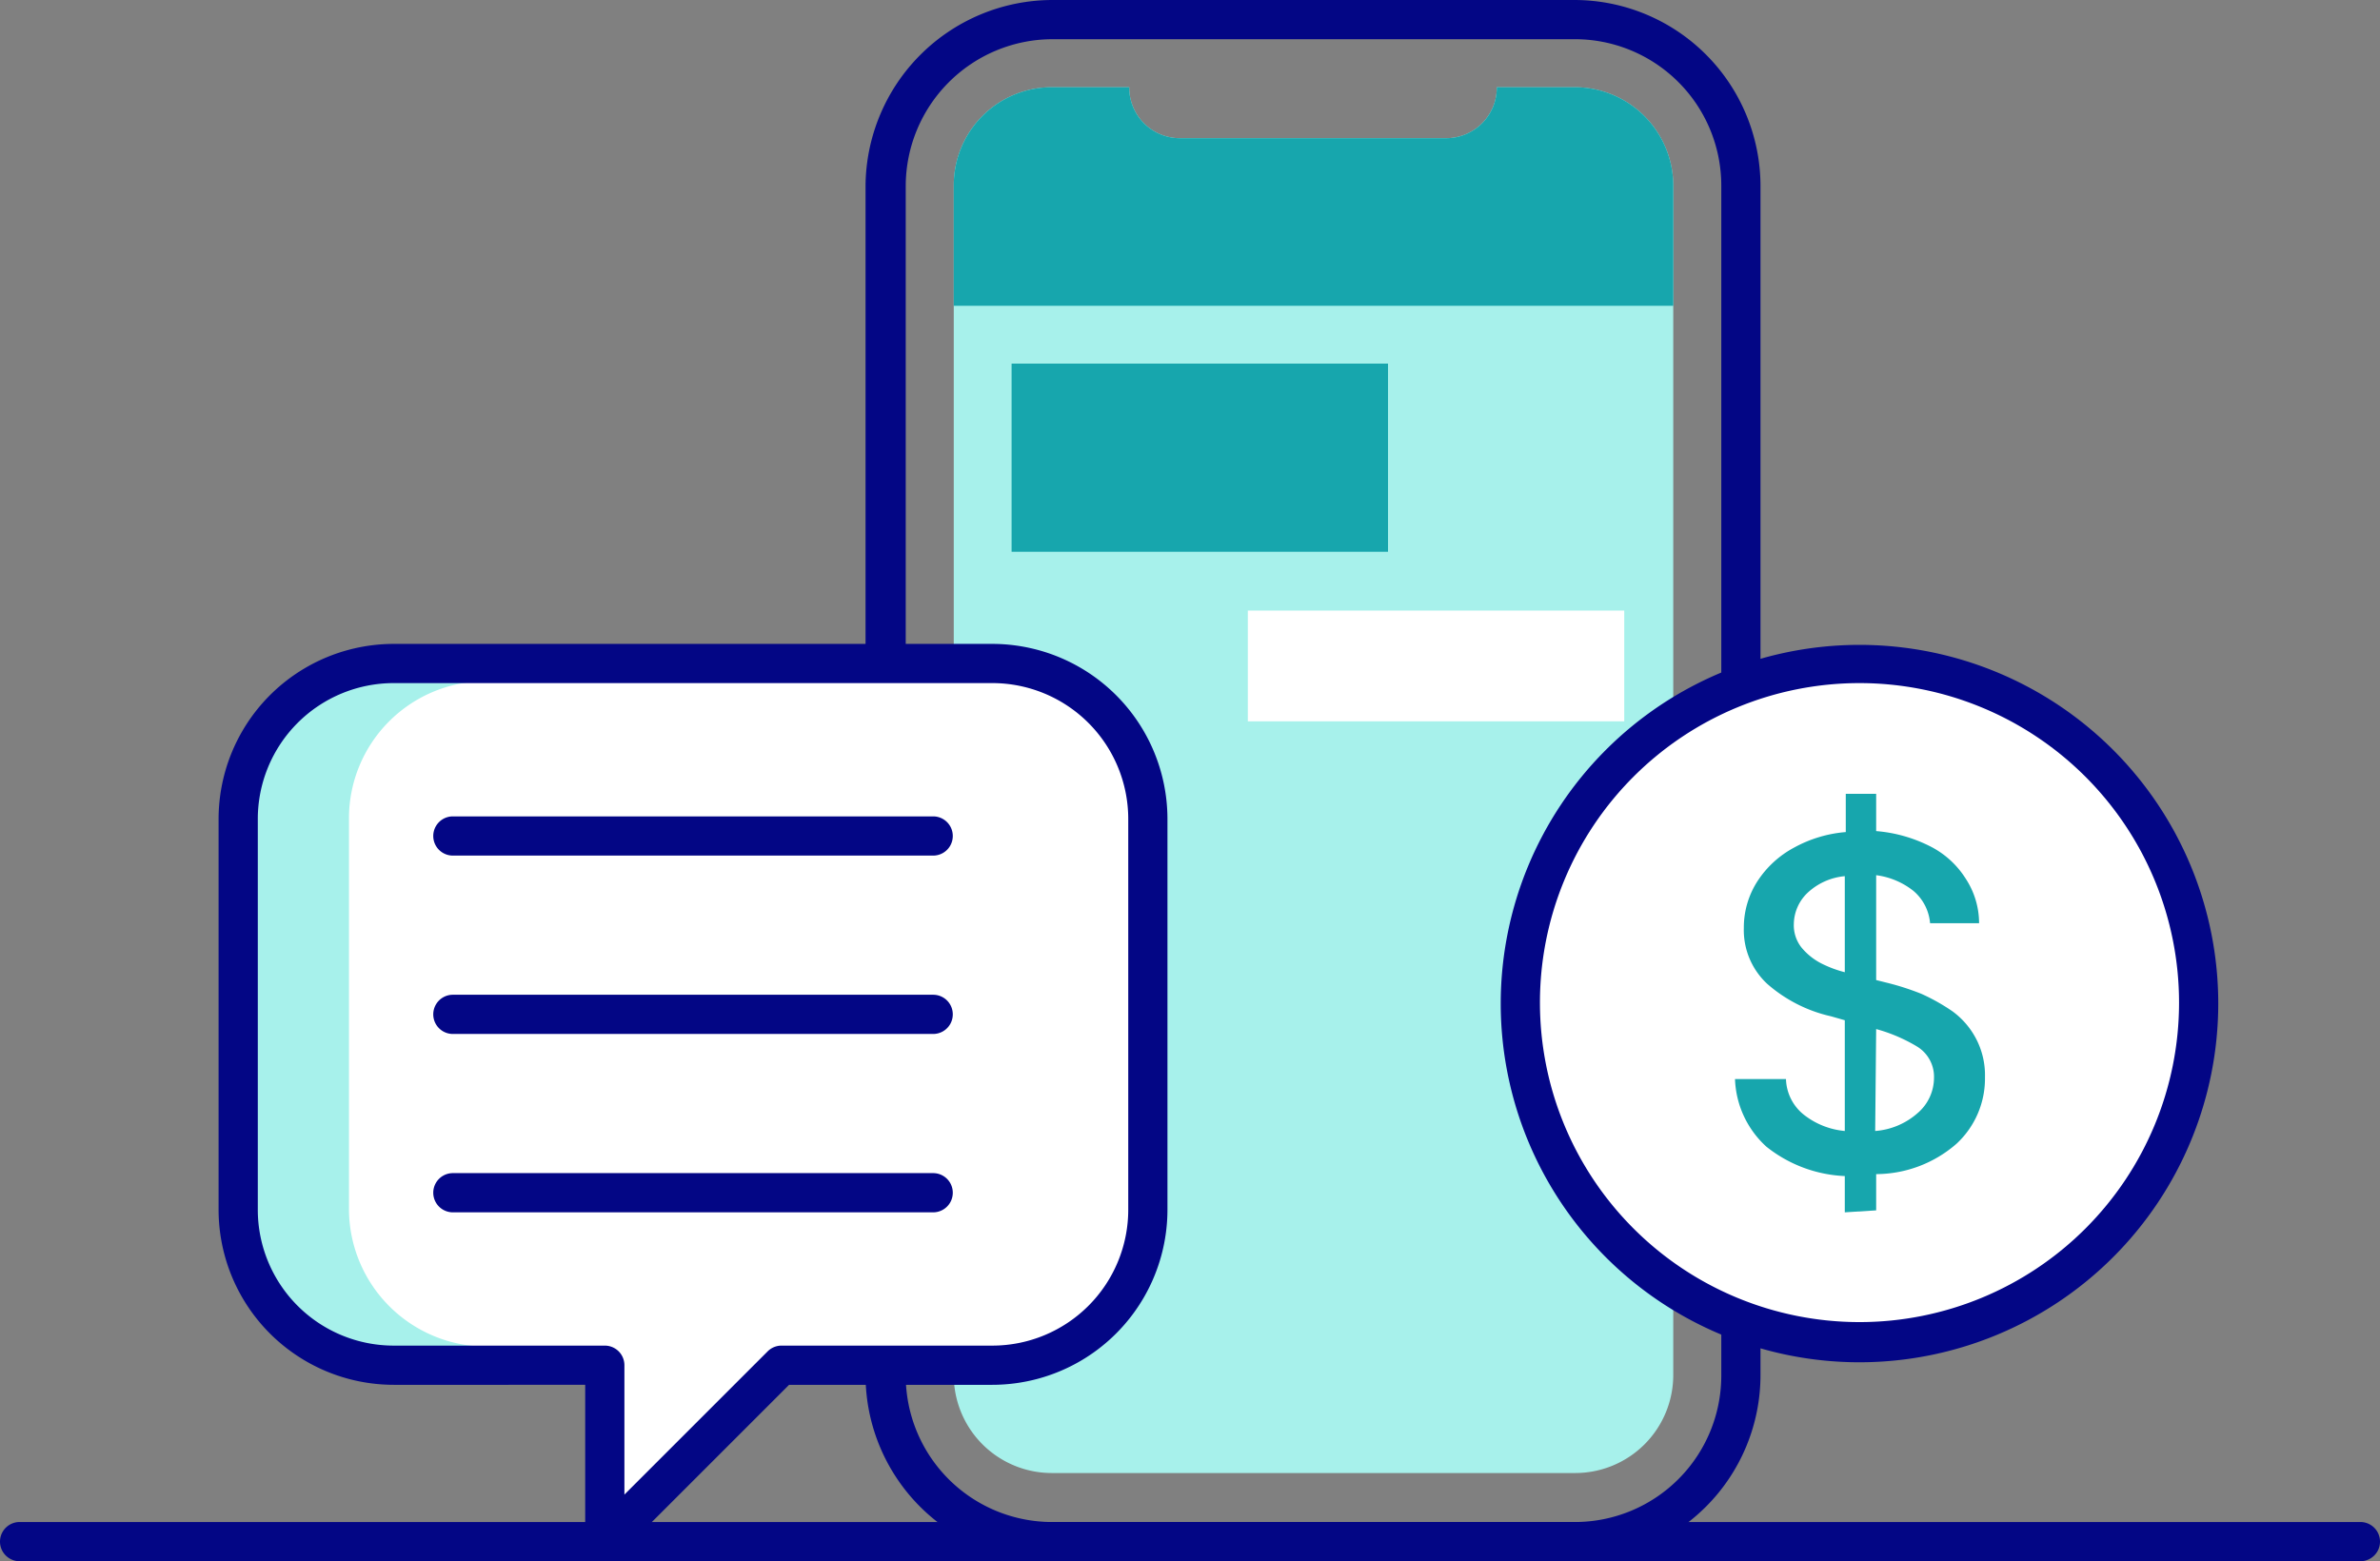
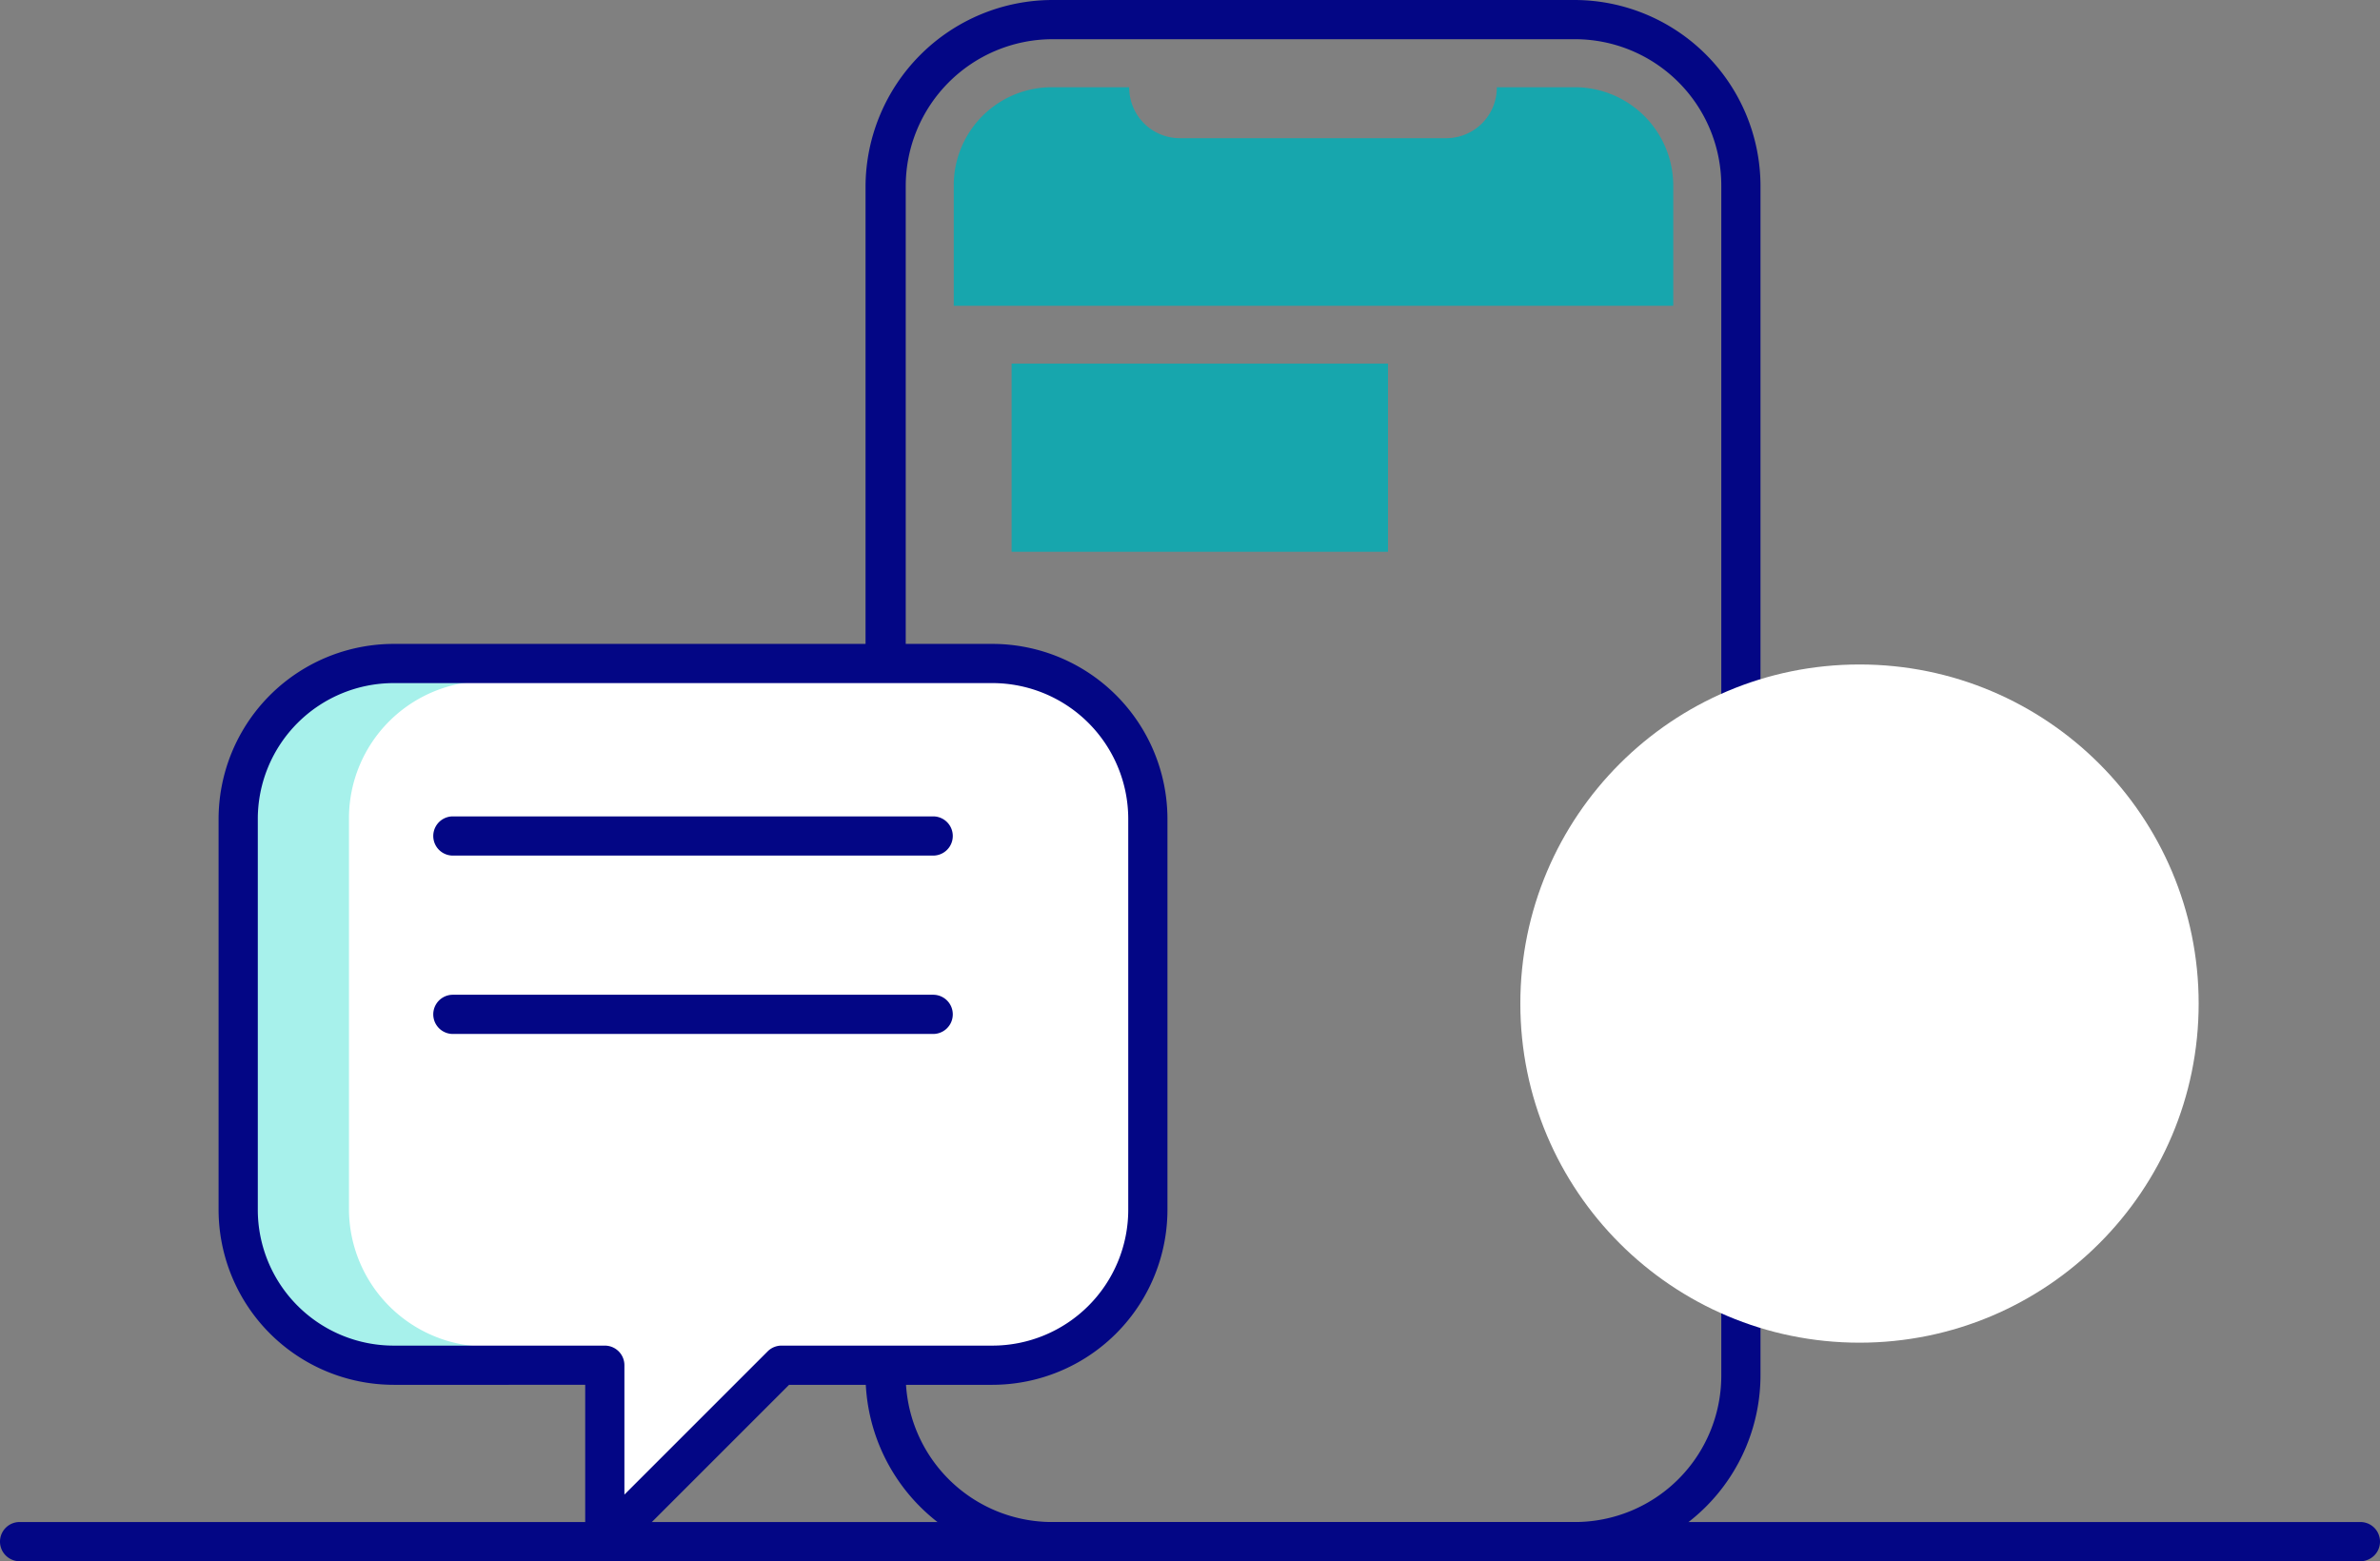
<svg xmlns="http://www.w3.org/2000/svg" width="242.8" height="159.3" viewBox="0 0 242.8 159.3">
  <rect x="0" y="0" width="242.8" height="159.3" fill="#808080" stroke="none" />
  <defs>
    <style>.a{fill:#a7f1eb;}.b{fill:#17a6ad;}.c{fill:#fff;}.d{fill:#030685;}</style>
  </defs>
-   <path class="a" d="M160.6,8.9h-7.9a5.16,5.16,0,0,1-5.2,5.2H120.4a5.16,5.16,0,0,1-5.2-5.2h-7.9a10,10,0,0,0-10,10V140.3a10,10,0,0,0,10,10h53.4a10,10,0,0,0,10-10V18.9A10.05,10.05,0,0,0,160.6,8.9Z" />
  <rect class="b" x="103.2" y="37.1" width="38.4" height="19.2" />
-   <rect class="c" x="127.3" y="62.3" width="38.4" height="11.3" />
  <path class="d" d="M160.6,159.3H107.2a19,19,0,0,1-18.9-18.9V18.9A19.1,19.1,0,0,1,107.3,0h53.4a19,19,0,0,1,18.9,18.9V140.3A19,19,0,0,1,160.6,159.3ZM107.3,4A15,15,0,0,0,92.4,19V140.4a14.94,14.94,0,0,0,14.9,14.9h53.4a14.94,14.94,0,0,0,14.9-14.9V18.9A14.94,14.94,0,0,0,160.7,4Z" />
  <path class="b" d="M160.6,8.9h-7.9a5.16,5.16,0,0,1-5.2,5.2H120.4a5.16,5.16,0,0,1-5.2-5.2h-7.9a10,10,0,0,0-10,10V31.2h73.4V18.9A10.05,10.05,0,0,0,160.6,8.9Z" />
  <path class="d" d="M240.8,159.3H2a2,2,0,0,1,0-4H240.8a2,2,0,0,1,0,4Z" />
  <path class="c" d="M24.3,83.6v39.8a15.88,15.88,0,0,0,15.9,15.9H61.7v18l18-18h21.5a15.88,15.88,0,0,0,15.9-15.9V83.6a15.88,15.88,0,0,0-15.9-15.9h-61A15.94,15.94,0,0,0,24.3,83.6Z" />
  <path class="a" d="M38.5,138.4H53.1v-1H49.7a14.06,14.06,0,0,1-14.1-14V83.5a14,14,0,0,1,14.1-14h3.4v-1H38.5A14.19,14.19,0,0,0,24.3,82.7v41.5A14.25,14.25,0,0,0,38.5,138.4Z" />
  <path class="d" d="M61.7,159.3a2.2,2.2,0,0,1-.8-.1,1.87,1.87,0,0,1-1.2-1.9v-16H40.2a17.88,17.88,0,0,1-17.9-17.9V83.6A17.88,17.88,0,0,1,40.2,65.7h61a17.88,17.88,0,0,1,17.9,17.9v39.8a17.88,17.88,0,0,1-17.9,17.9H80.5L63.1,158.7A2,2,0,0,1,61.7,159.3ZM40.2,69.7A13.87,13.87,0,0,0,26.3,83.6v39.8a13.87,13.87,0,0,0,13.9,13.9H61.7a2,2,0,0,1,2,2v13.2l14.6-14.6a2,2,0,0,1,1.4-.6h21.5a13.87,13.87,0,0,0,13.9-13.9V83.6a13.87,13.87,0,0,0-13.9-13.9Z" />
  <path class="d" d="M95.2,105.5h-49a2,2,0,1,1,0-4h49a2,2,0,0,1,0,4Z" />
  <path class="d" d="M95.2,87.3h-49a2,2,0,0,1,0-4h49a2,2,0,0,1,0,4Z" />
-   <path class="d" d="M95.2,123.7h-49a2,2,0,0,1,0-4h49a2,2,0,0,1,0,4Z" />
  <circle class="c" cx="189.7" cy="102.4" r="34.6" />
-   <path class="d" d="M189.7,139a36.6,36.6,0,1,1,36.6-36.6A36.62,36.62,0,0,1,189.7,139Zm0-69.3a32.6,32.6,0,1,0,32.6,32.6A32.61,32.61,0,0,0,189.7,69.7Z" />
-   <path class="b" d="M188.2,123.7V120a13.77,13.77,0,0,1-8-3,9.77,9.77,0,0,1-3.2-6.9h5.2a4.82,4.82,0,0,0,1.9,3.7,7.89,7.89,0,0,0,4.1,1.6V104.1l-1.4-.4a14.79,14.79,0,0,1-6.5-3.3,7.48,7.48,0,0,1-2.4-5.7,8.72,8.72,0,0,1,1.4-4.8,10.15,10.15,0,0,1,3.7-3.4,13.14,13.14,0,0,1,5.3-1.6V81h3.1v3.8a14.81,14.81,0,0,1,5.4,1.5,9.14,9.14,0,0,1,3.7,3.3,8.3,8.3,0,0,1,1.4,4.6h-5a4.84,4.84,0,0,0-1.7-3.3,7.71,7.71,0,0,0-3.8-1.6V100l1.2.3a26.69,26.69,0,0,1,3.4,1.1,20.16,20.16,0,0,1,3.2,1.8,8.14,8.14,0,0,1,2.4,2.8,8,8,0,0,1,.9,3.9,9.06,9.06,0,0,1-2.9,6.8,12.52,12.52,0,0,1-8.2,3.1v3.7l-3.2.2Zm0-24.5V89.4a6.4,6.4,0,0,0-3.8,1.7,4.48,4.48,0,0,0-1.4,3.2,3.65,3.65,0,0,0,.8,2.4,6.42,6.42,0,0,0,2,1.6A11.72,11.72,0,0,0,188.2,99.2Zm3.1,16.2a7.35,7.35,0,0,0,4.3-1.8,4.75,4.75,0,0,0,1.7-3.6,3.61,3.61,0,0,0-1.7-3.2,16.54,16.54,0,0,0-4.2-1.8Z" />
</svg>